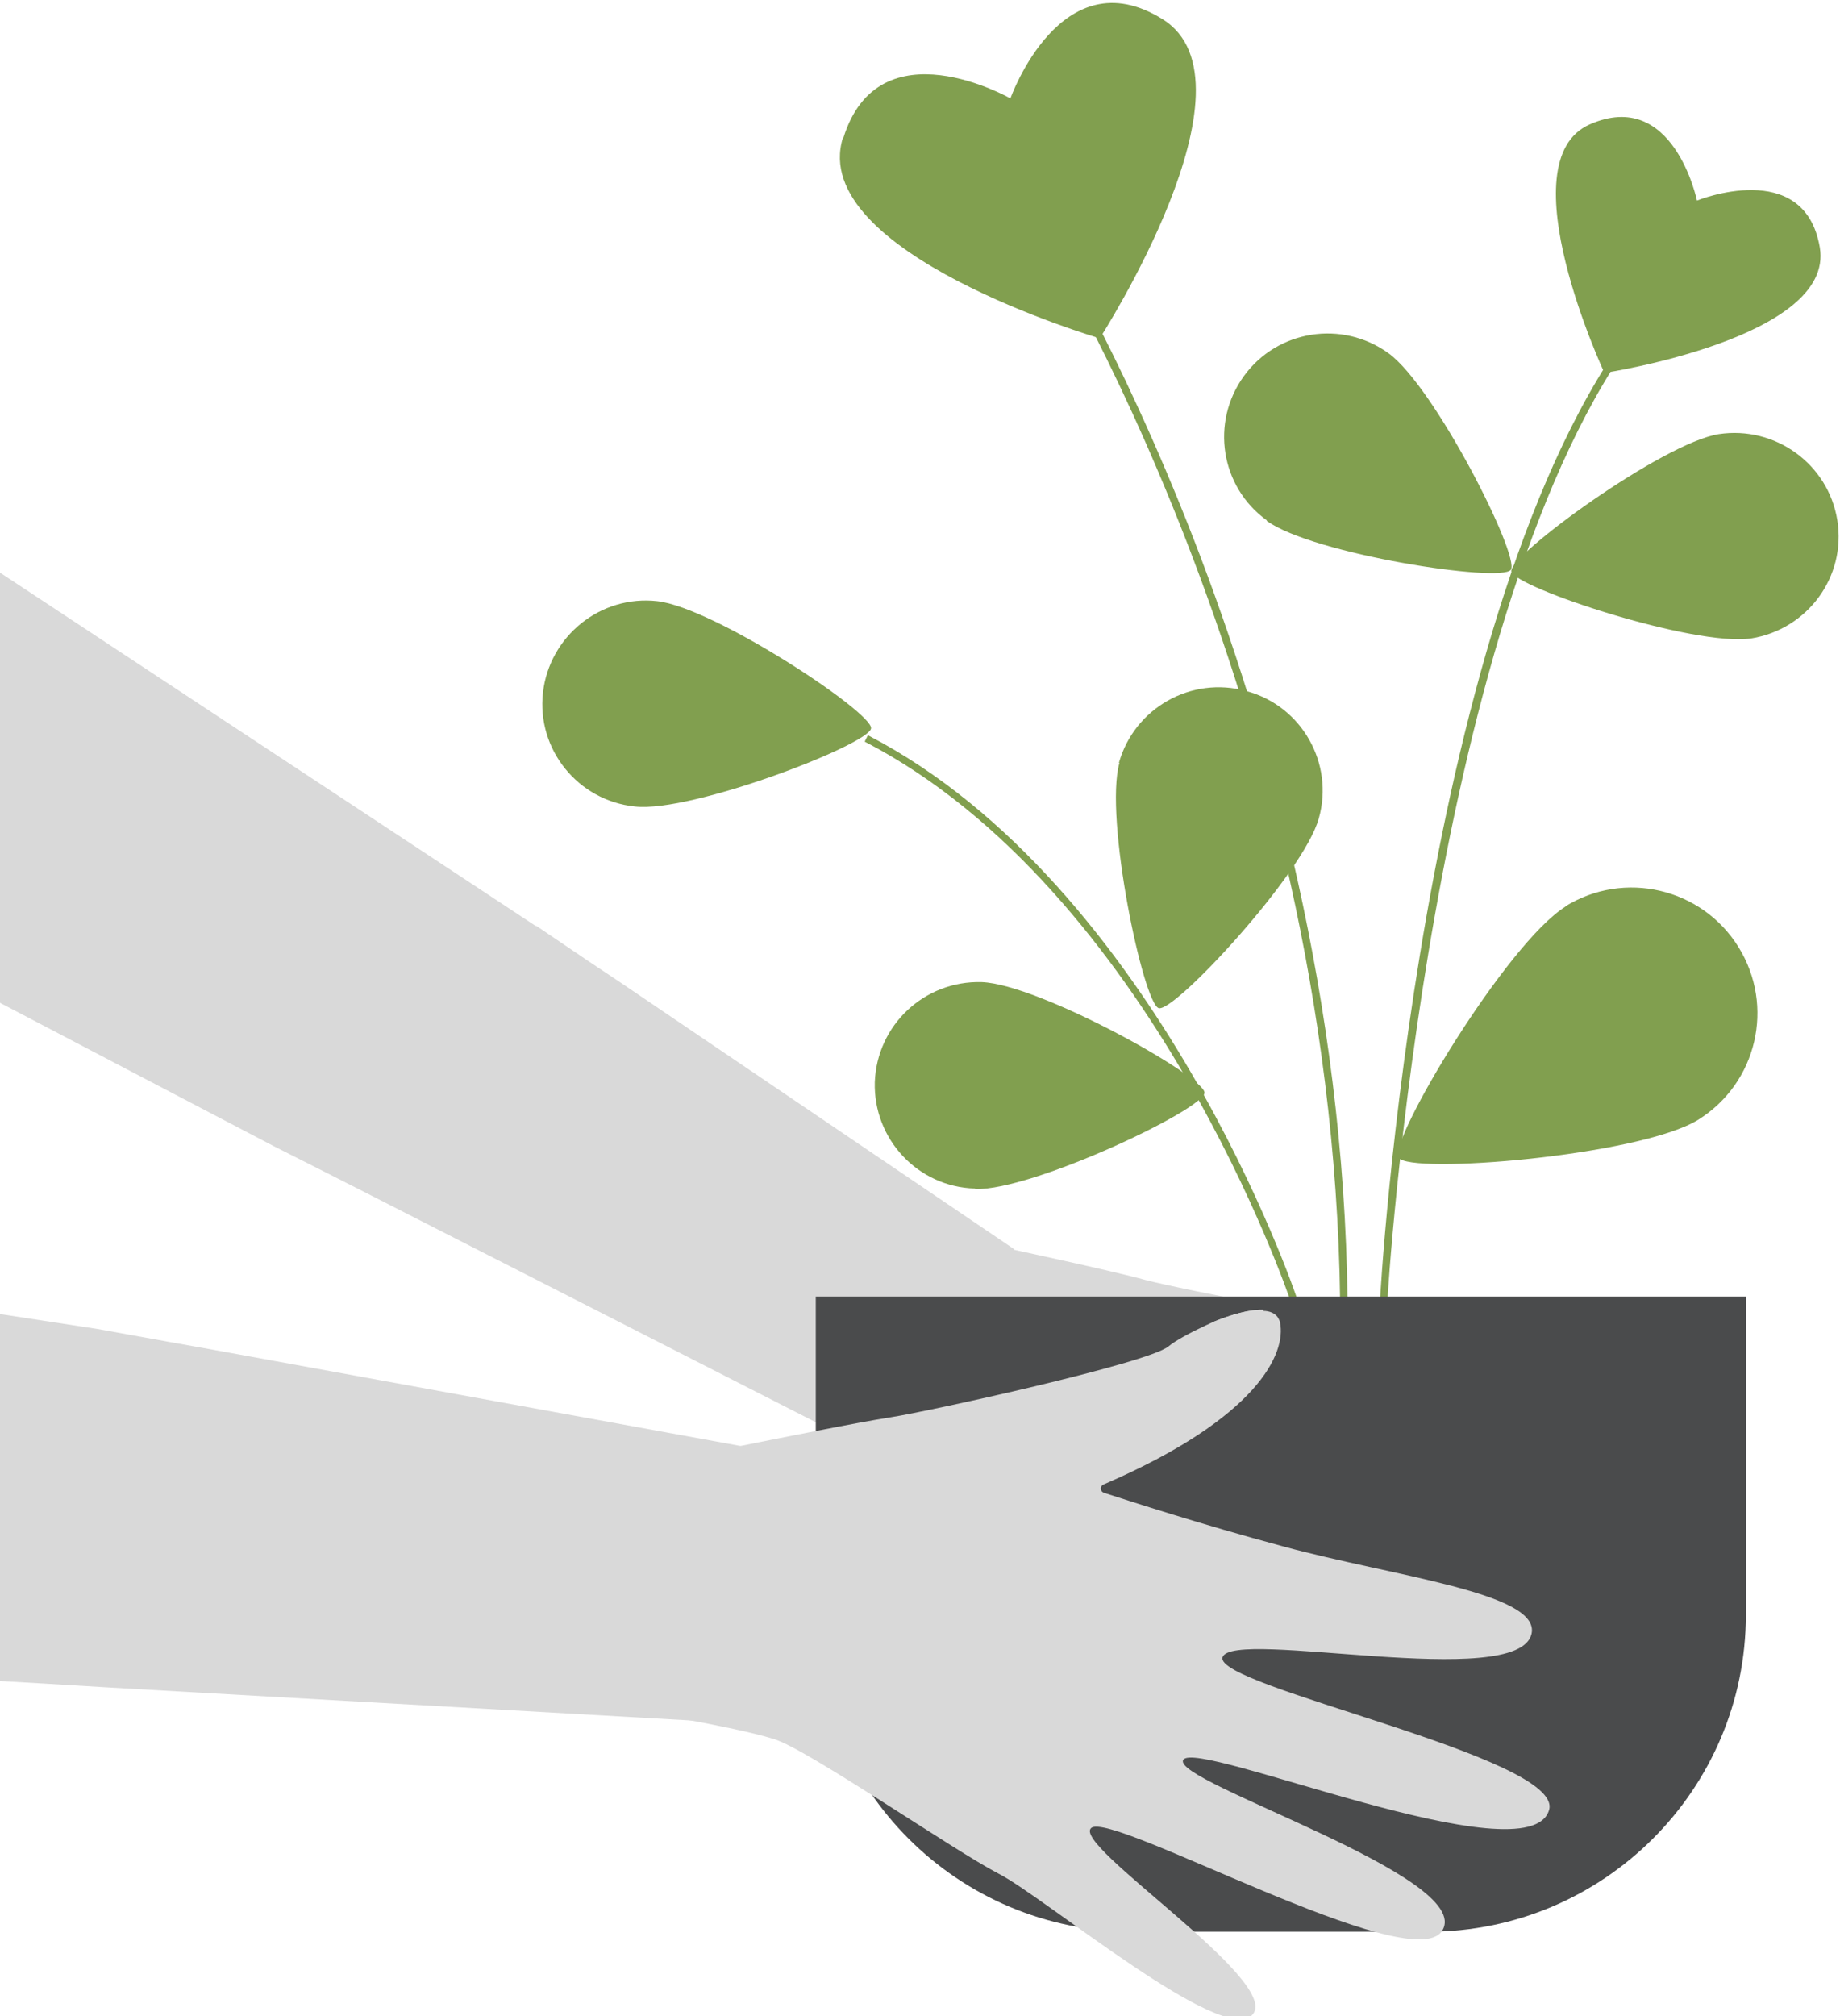
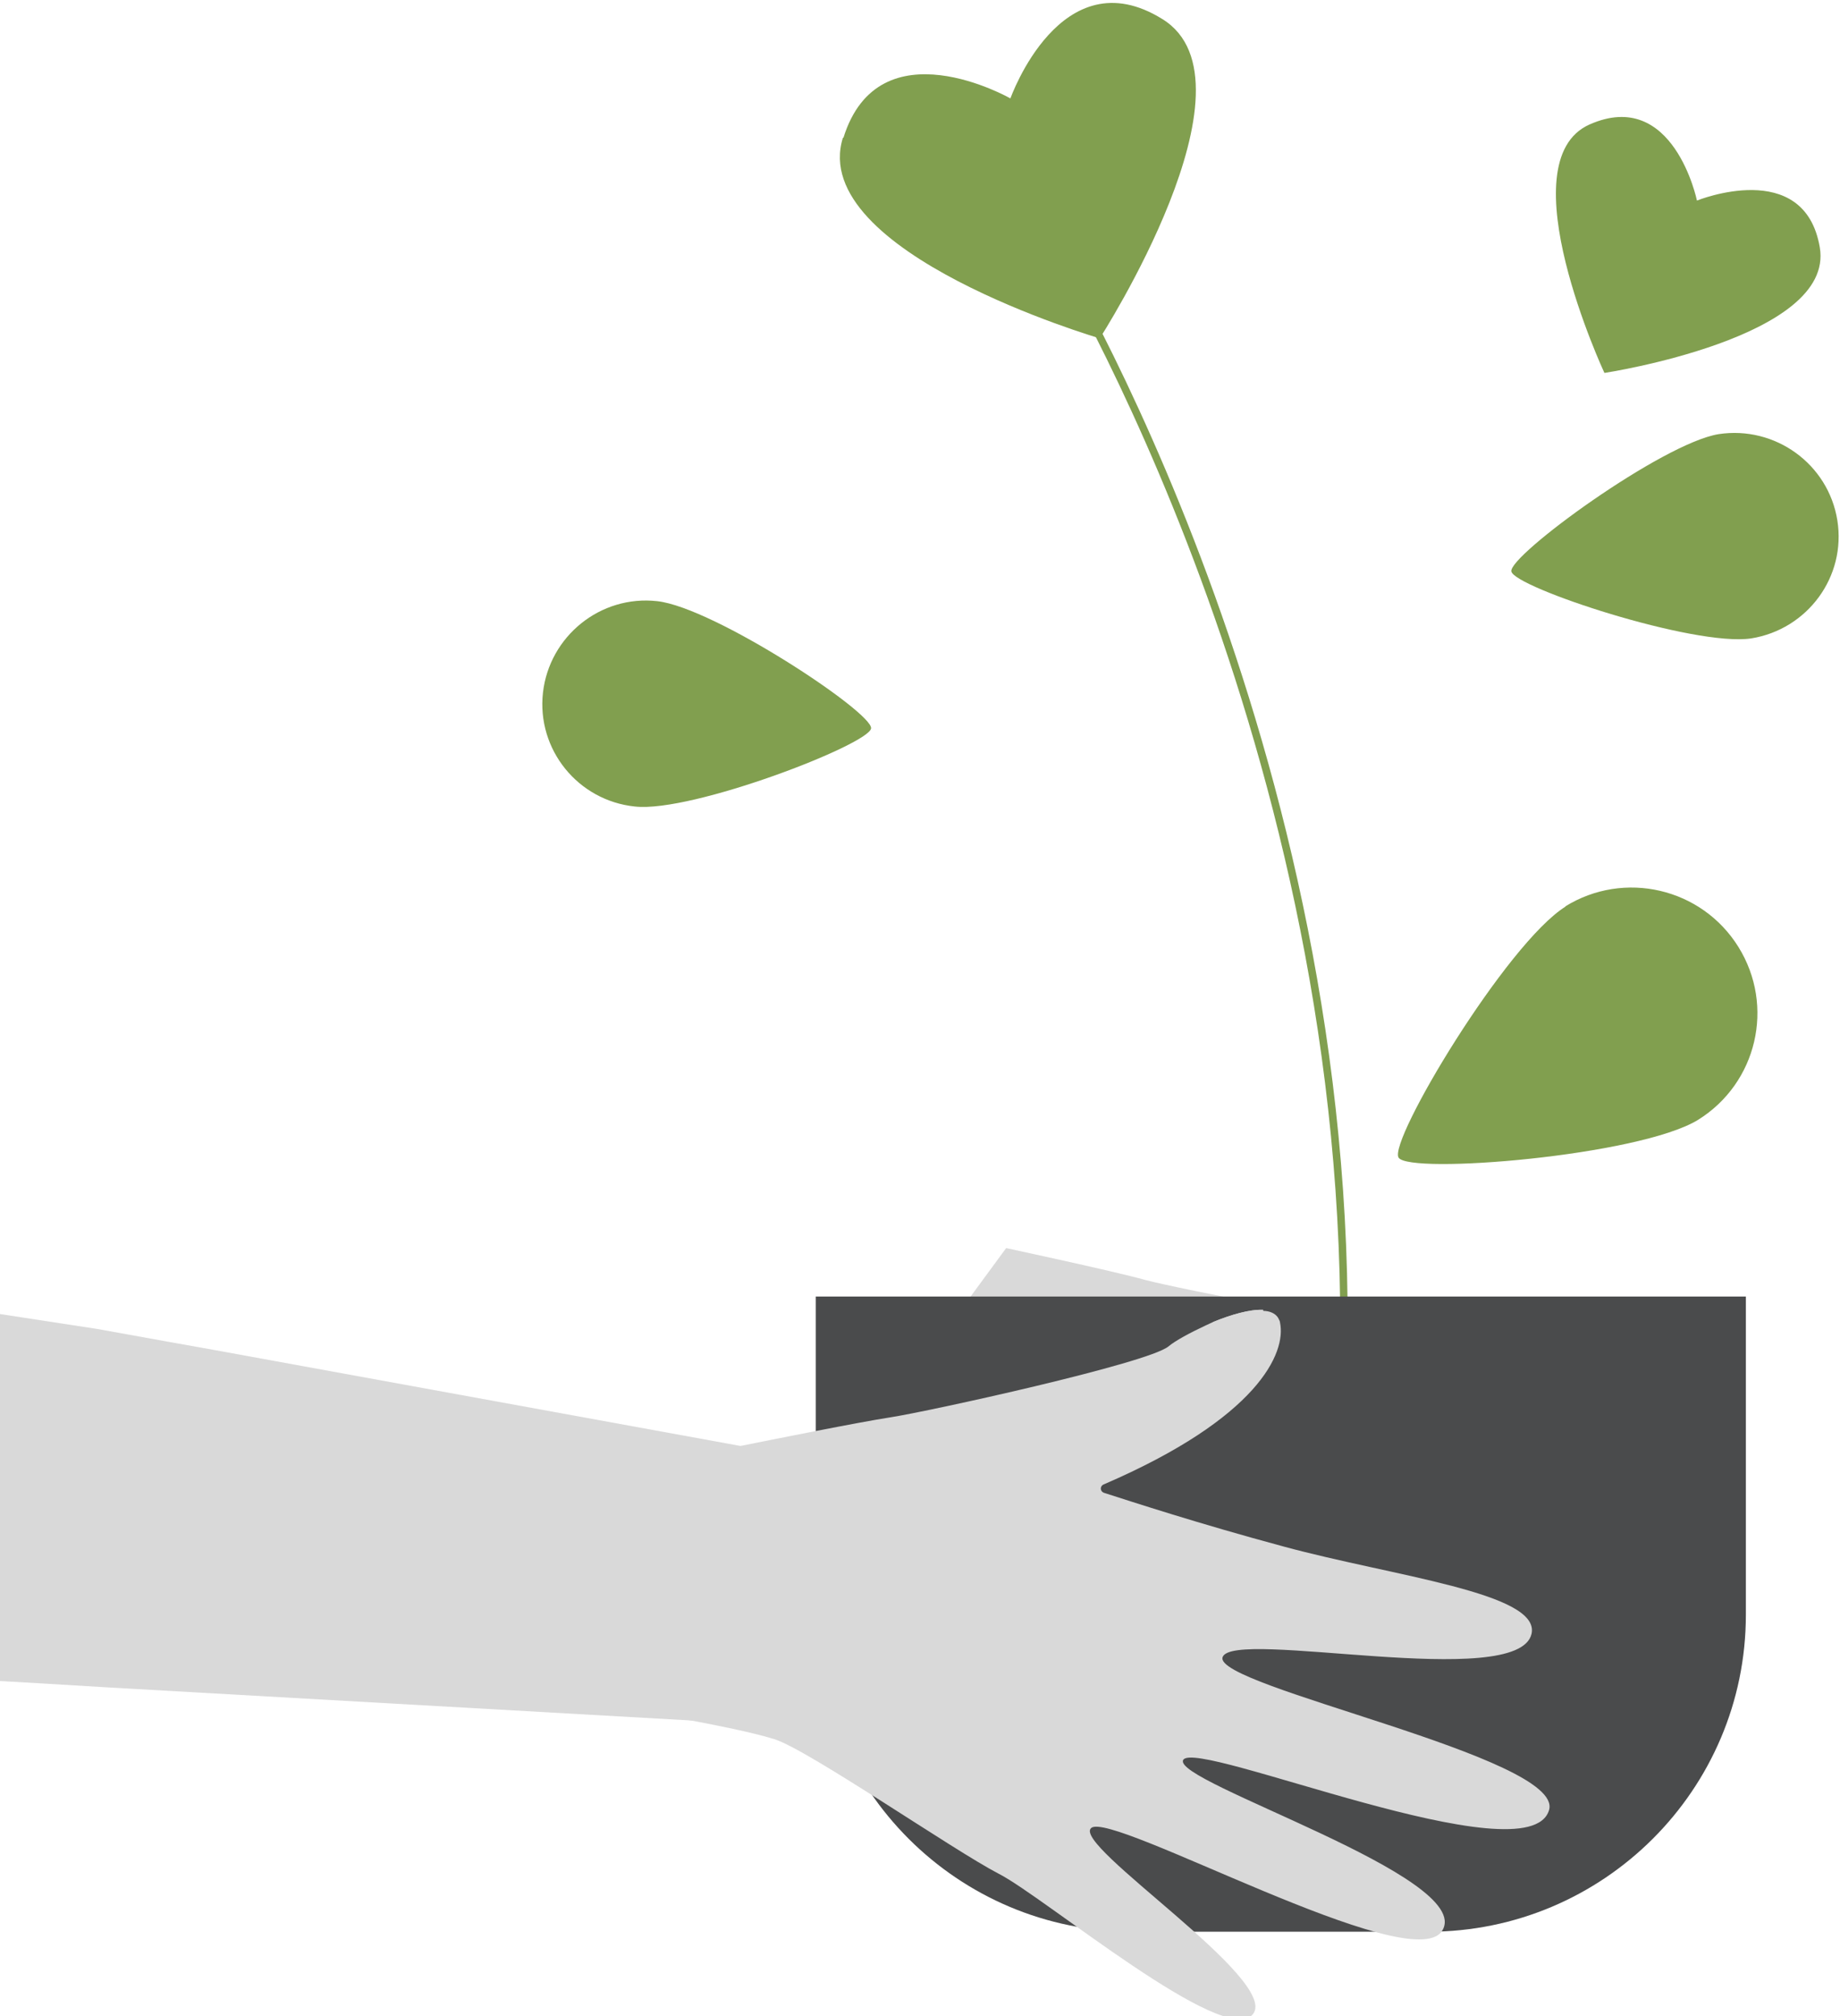
<svg xmlns="http://www.w3.org/2000/svg" id="Layer_1" version="1.1" viewBox="0 0 346 379">
  <defs>
    <style>
      .st0 {
        fill: #819f4f;
      }

      .st1 {
        fill: #d9d9d9;
      }

      .st2 {
        fill: #4a4b4c;
      }
    </style>
  </defs>
  <path class="st1" d="M269.5,247.7c-2.9,0-5.7.3-7.2.7-4.4,1.1-40.8-6.2-46.9-7.8-6.1-1.7-26.2-6-26.2-6l-27.1,36.9s9.7,6.3,14.1,10.2c4.4,3.8,19.7,28.9,25,35.4,5.3,6.5,22.6,41.6,29.1,38.3,6.5-3.3-16.2-37.8-12.1-39.1,4.2-1.3,38.6,44.3,46.4,39.1,8.7-5.9-31.2-40.7-27.8-43.2,3.4-2.5,44.5,41.2,52.2,32,5.8-7-42.7-41.2-39.3-45,3.4-3.8,42.6,25.1,48.5,17.1,4.2-5.6-17.2-18-31.8-29.8-11.3-9.2-20.2-17.1-23.7-20.2-.5-.5-.2-1.4.5-1.3,27.8.2,36.5-7.7,37.6-12.8,0-.3,0-.5,0-.7-.3-2.8-6.2-3.7-11.5-3.6Z" />
-   <path class="st1" d="M100.8,174.1L-17.8,95.9c-1.6,12.7-5.4,66.3-5.7,80.3l74.9,39.2,10.1,5.1,6.9,3.5,10.4,5.3,86.1,43.9h0s.6.3.6.3l25.2-38.7h0s0,0,0,0l-73.7-49.9-6.3-4.2-9.9-6.7Z" />
  <path class="st0" d="M119.4,151.6c10.7,1.2,44.1-11.7,44.4-14.7.3-3-29.5-22.7-40.2-23.9-10.7-1.2-20.3,6.6-21.5,17.2-1.2,10.7,6.6,20.3,17.3,21.4Z" />
-   <path class="st0" d="M210.5,143.4c-2.9,10.3,4.5,45.3,7.4,46.1,3,.8,27.3-25.4,30.1-35.7,2.9-10.3-3.2-21.1-13.6-23.9-10.4-2.9-21.1,3.2-24,13.5Z" />
  <path class="st0" d="M323.2,81.6c-10.6,1.7-39.5,22.8-39,25.8.5,3,34.4,14.2,45.1,12.6,10.6-1.7,17.9-11.6,16.2-22.2-1.7-10.6-11.7-17.8-22.3-16.2Z" />
  <path class="st0" d="M294.4,170.4c-11.1,6.9-33.4,44.1-31.4,47.2,2,3.2,45.2-.3,56.3-7.1,11.1-6.9,14.5-21.4,7.6-32.5-6.9-11.1-21.5-14.5-32.6-7.6Z" />
-   <path class="st0" d="M238.2,97.9c8.7,6.3,44.1,11.7,45.9,9.2,1.8-2.5-14.3-34.4-23-40.7-8.7-6.3-20.9-4.4-27.2,4.3-6.3,8.7-4.4,20.8,4.3,27.1Z" />
-   <path class="st0" d="M183.4,223.5c10.8.3,43-15,43.1-18.1,0-3.1-31.1-20.4-41.9-20.8-10.8-.3-19.7,8.1-20.1,18.8-.3,10.7,8.1,19.7,18.8,20Z" />
-   <path class="st0" d="M242.7,244.6c-.3-.8-26.1-77.2-80.1-105.2l.6-1.2c54.4,28.2,80.5,105.2,80.7,105.9l-1.3.4Z" />
-   <path class="st0" d="M260.9,244.6h-1.4c0-1.2,7.4-131.2,48.1-184l1.1.8c-39.9,51.8-47.8,181.9-47.8,183.2Z" />
+   <path class="st0" d="M238.2,97.9Z" />
  <path class="st0" d="M252,244.6c-1.4-112.9-56.5-200.6-57.1-201.5l1.2-.7c.6.9,56,89,57.3,202.2h-1.4Z" />
  <path class="st0" d="M158.6,25.9c6.7-21.5,31.4-7.4,31.4-7.4,0,0,9.5-26.8,28.6-14.9,19.2,11.9-11.8,60-11.8,60,0,0-55-16.1-48.3-37.7Z" />
  <path class="st0" d="M298.9,23.4c15.8-7,20.2,14.3,20.2,14.3,0,0,20.2-8.2,23.1,8.8,2.9,17-40.5,23.6-40.5,23.6,0,0-18.5-39.7-2.8-46.7Z" />
  <path class="st2" d="M213,363.1h55.6c32.9,0,59.7-26.7,59.7-59.6v-59.8h-174.9v59.8c0,32.9,26.7,59.6,59.7,59.6Z" />
  <path class="st1" d="M237.5,246.2c-2.5-.1-6,.9-9.4,2.3-.4.2-.9.4-1.3.6-3,1.4-5.8,2.9-7.1,4-4,3.2-45.1,12.2-52.2,13.3-5.9.9-22.8,4.3-28.3,5.4-1.1.2-1.7.3-1.7.3l-11.2,50.6s1.5.3,3.7.7c4.3.8,11.4,2.2,15.6,3.5,6.4,2,33.7,20.9,42.2,25.3,8.5,4.3,42.6,32.9,47.8,26.4,5.2-6.4-34.2-31.8-30.4-35,3.8-3.3,60.4,28.4,66,19.3,6.3-10.1-51.1-28-48.7-32.1,2.4-4.1,65.1,22.4,68.8,9.4,2.8-9.9-63.2-23.2-61.4-28.7,1.8-5.5,55.6,6.5,58.1-4.4,1.7-7.7-26-10.8-46.6-16.4-16-4.3-28.8-8.5-33.8-10.1-.8-.3-.8-1.3,0-1.6,29-12.5,34.3-24.7,33.1-30.4,0-.3-.2-.5-.3-.8-.5-.9-1.6-1.4-2.9-1.4Z" />
  <path class="st1" d="M-71.9,235.9c.7,5.5,8,66.9,8.9,75.4l48.9,3.9,12.8.7,8.7.5h0l13.3.8h0l109.4,6.2h0s0,0,0,0h.8s8.4-51.6,8.4-51.6h0s0,0,0,0l-99.3-18.1-8.4-1.5-13.3-2.4h0l-90.1-13.8Z" />
  <path class="st1" d="M263.2,357.4l-1,2.4c-.3.7,0,1.5.8,1.8l3.3,1.3c1.3.5,2.8-.1,3.4-1.4.5-1.3-.1-2.8-1.4-3.4l-3.5-1.4c-.6-.3-1.4,0-1.6.7Z" />
  <path class="st1" d="M282.1,336.5l-.7,2.9c-.2.9.3,1.7,1.2,1.9l2.8.7c1.6.4,3.3-.6,3.7-2.2.4-1.6-.6-3.3-2.2-3.6l-3-.7c-.8-.2-1.6.3-1.7,1.1Z" />
  <path class="st1" d="M278.1,304.2l-.2,3c0,.9.6,1.7,1.5,1.7l2.9.2c1.7.1,3.1-1.1,3.2-2.8.1-1.7-1.1-3.1-2.8-3.2l-3.1-.2c-.8,0-1.5.5-1.5,1.3Z" />
  <path class="st1" d="M237.5,246.2c-2.5-.1-6,.9-9.4,2.3l.7,2.1c.3.9,1.4,1.4,2.3,1.1l4.2-1.5c1.7-.6,2.6-2.4,2.2-4.1Z" />
  <path class="st1" d="M229.5,372.5l-1.3,1.9c-.4.6-.2,1.3.3,1.7l2.4,1.6c1.1.7,2.5.4,3.2-.6h0c.7-1.1.5-2.5-.6-3.2l-2.5-1.7c-.5-.3-1.2-.2-1.5.3Z" />
</svg>